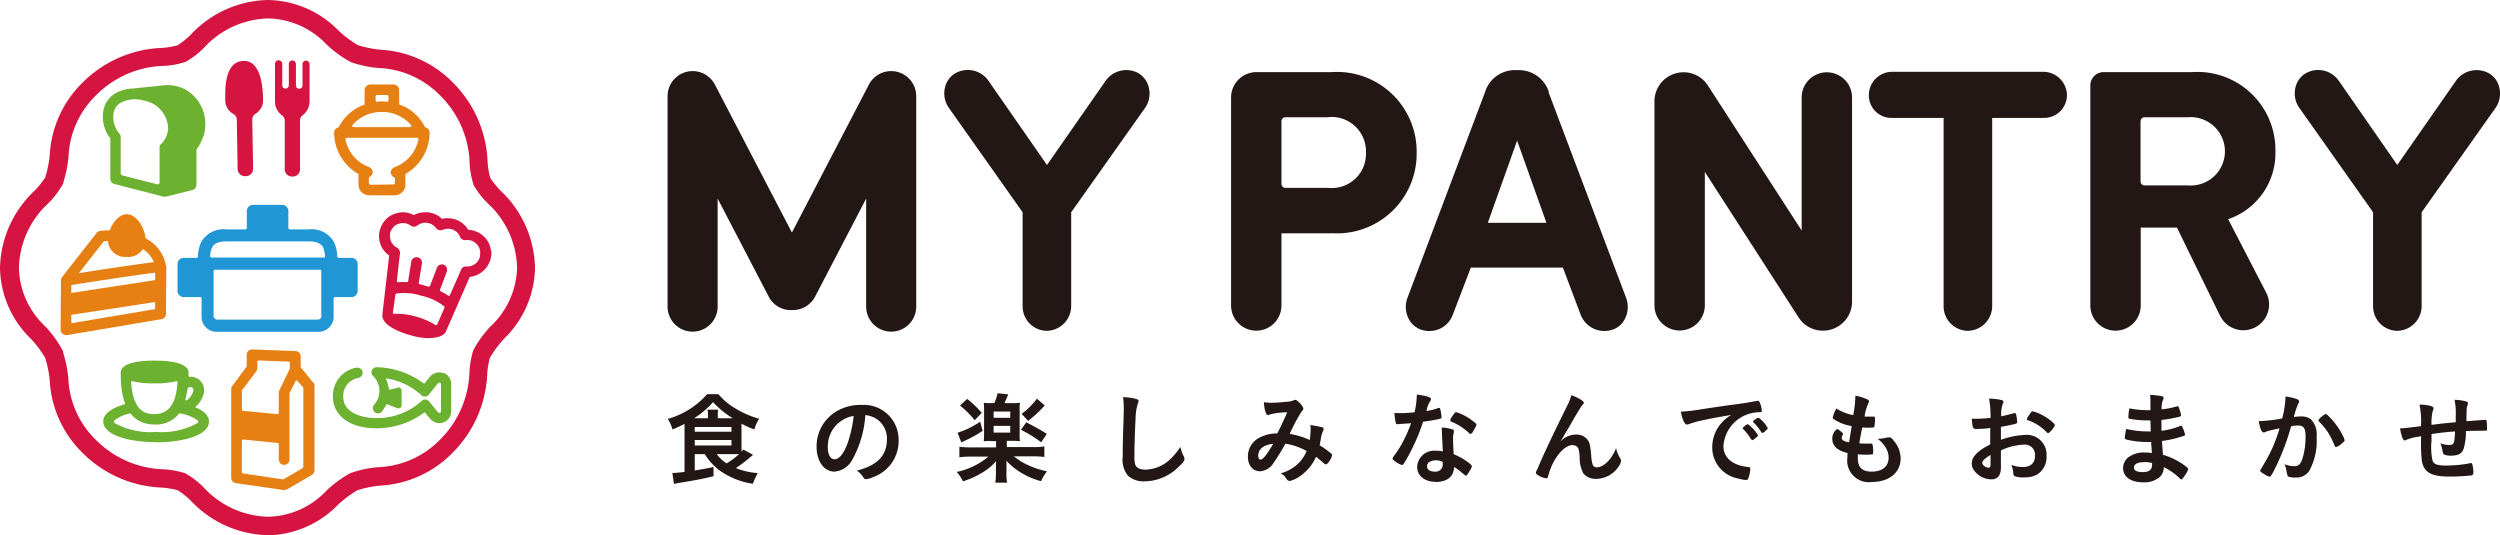
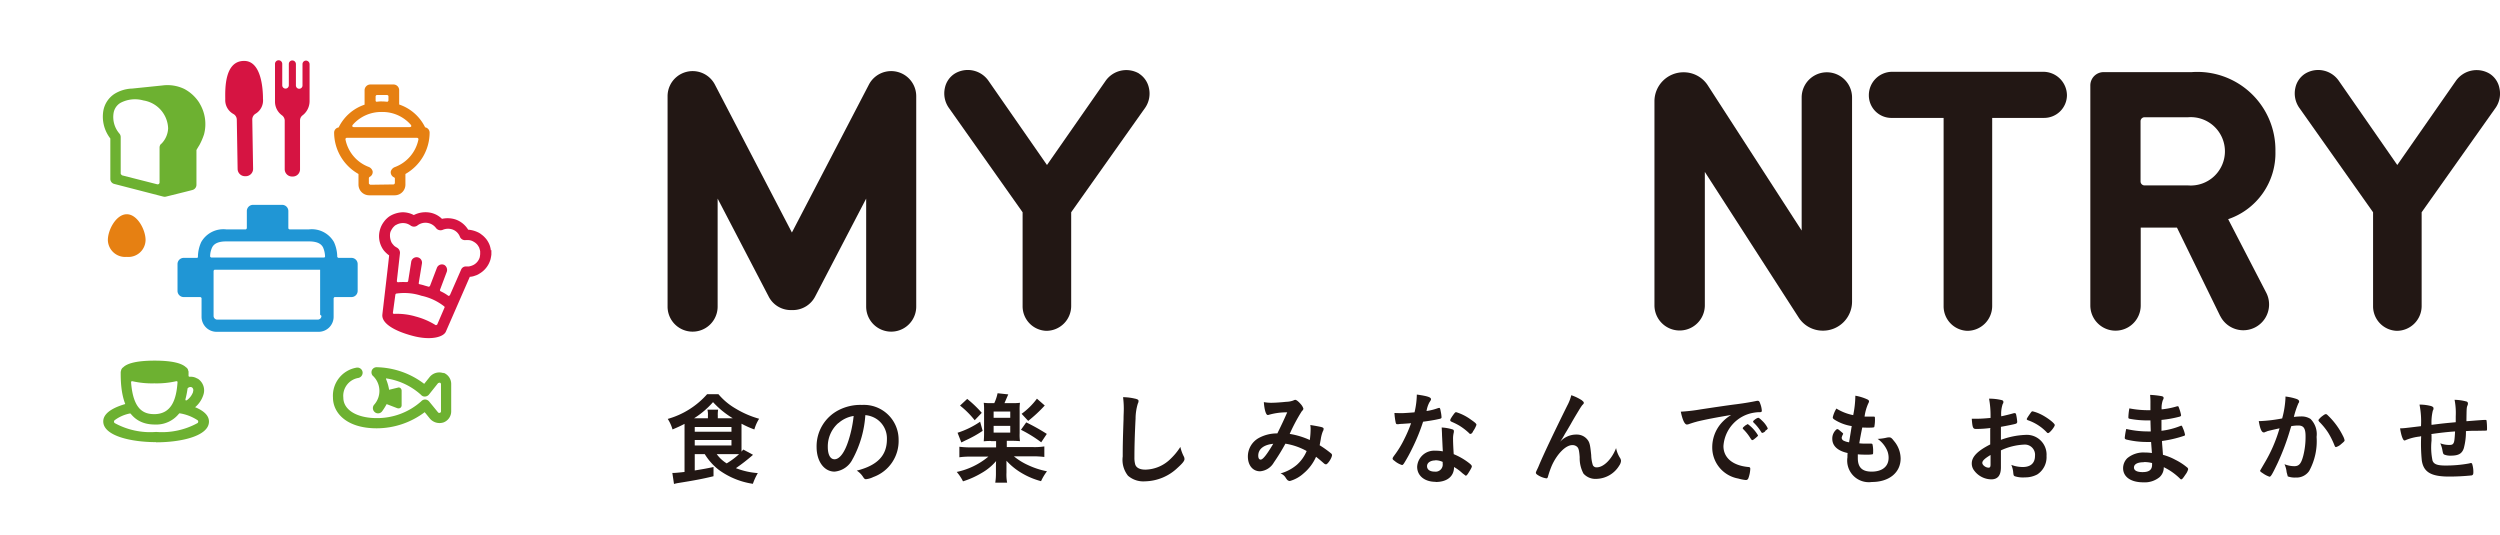
<svg xmlns="http://www.w3.org/2000/svg" width="151.818" height="32.51" viewBox="0 0 151.818 32.51">
  <g id="グループ_1" data-name="グループ 1" transform="translate(0.01)">
    <path id="パス_2" data-name="パス 2" d="M42.18,27.57v1c.54-.09.62-.1,1.14-.21v.56c-.62.15-1.07.24-2.13.41a2.321,2.321,0,0,0-.27.06l-.1-.67h.09c.07,0,.41-.03.65-.06V25.74c-.25.13-.4.2-.73.34a2.326,2.326,0,0,0-.29-.64,5,5,0,0,0,2.39-1.5h.69a3.913,3.913,0,0,0,1.04.87,5.732,5.732,0,0,0,1.43.62,2.419,2.419,0,0,0-.29.65,5.689,5.689,0,0,1-.78-.35v1.7a1.267,1.267,0,0,1,.11-.13l.59.32a11.39,11.39,0,0,1-1.04.81,4.57,4.57,0,0,0,1.33.3,3.642,3.642,0,0,0-.3.65,4.675,4.675,0,0,1-2.06-.84,3.559,3.559,0,0,1-.86-.96h-.63Zm.8-2.17v-.17a1.13,1.13,0,0,0-.03-.35h.65a1.728,1.728,0,0,0-.02.35v.17h.91a5.486,5.486,0,0,1-1.2-.98,5.265,5.265,0,0,1-1.15.98h.85Zm-.8.82h2.23v-.29H42.18Zm0,.83h2.23v-.33H42.18Zm1.33.52a2.092,2.092,0,0,0,.61.57,4.575,4.575,0,0,0,.75-.56H43.51Z" fill="#221714" />
    <path id="パス_3" data-name="パス 3" d="M51.78,27.85a1.353,1.353,0,0,1-1.11.79c-.63,0-1.09-.62-1.09-1.49a2.464,2.464,0,0,1,1.33-2.24,2.88,2.88,0,0,1,1.43-.32,2.107,2.107,0,0,1,2.22,2.11,2.323,2.323,0,0,1-1.54,2.27,1.281,1.281,0,0,1-.44.13c-.07,0-.1-.02-.18-.14a1.252,1.252,0,0,0-.38-.38c1.26-.32,1.83-.92,1.83-1.91a1.417,1.417,0,0,0-.59-1.2,1.466,1.466,0,0,0-.72-.26,6.473,6.473,0,0,1-.75,2.63m-.89-2.15a1.891,1.891,0,0,0-.64,1.45c0,.47.15.75.41.75.31,0,.62-.42.85-1.15a7.439,7.439,0,0,0,.31-1.48,1.8,1.8,0,0,0-.93.44" fill="#221714" />
    <path id="パス_4" data-name="パス 4" d="M60.18,26.78a3.1,3.1,0,0,0-.45.02c.01-.13.02-.27.02-.49V24.94a3.325,3.325,0,0,0-.02-.48,2.834,2.834,0,0,0,.46.02h.18a2.645,2.645,0,0,0,.2-.6l.65.07c-.12.27-.19.44-.23.53h.49a2.829,2.829,0,0,0,.45-.02,2.979,2.979,0,0,0-.02.48V26.3a2.917,2.917,0,0,0,.02.49c-.13-.01-.27-.02-.44-.02h-.36v.38h1.58a3.793,3.793,0,0,0,.7-.04v.64a5.794,5.794,0,0,0-.71-.04H61.56a3.825,3.825,0,0,0,.85.53,4.935,4.935,0,0,0,1.16.38,3.179,3.179,0,0,0-.36.6,4.507,4.507,0,0,1-1.12-.46,4,4,0,0,1-.98-.78v.73a2.6,2.6,0,0,0,.04.6h-.72a3.618,3.618,0,0,0,.04-.6v-.33c0-.12,0-.19.01-.38a3.29,3.29,0,0,1-.89.73,5.257,5.257,0,0,1-1.12.5,2.7,2.7,0,0,0-.38-.57,4.422,4.422,0,0,0,1.92-.93H58.95a4.232,4.232,0,0,0-.7.04v-.64a5.738,5.738,0,0,0,.7.04h1.53v-.38h-.31Zm-.51-.62a7.058,7.058,0,0,1-1.06.59l-.24.12-.23-.59a5.261,5.261,0,0,0,1.37-.67l.15.54Zm-.95-1.94a6.946,6.946,0,0,1,.89.85l-.43.45a5.343,5.343,0,0,0-.89-.89l.43-.4Zm1.61,1.15h1.01v-.38H60.33Zm0,.9h1.01v-.41H60.33Zm1.98-.62a12.251,12.251,0,0,1,1.25.7l-.34.51a7.728,7.728,0,0,0-1.23-.76Zm1.12-1.02a8.425,8.425,0,0,1-1,.93l-.4-.43a4.276,4.276,0,0,0,.93-.92l.48.42Z" fill="#221714" />
    <path id="パス_5" data-name="パス 5" d="M68.93,24.21c.15.04.2.07.2.14a.292.292,0,0,1-.04.15,3.21,3.21,0,0,0-.14.92c-.05.98-.07,1.75-.07,2.35a1.556,1.556,0,0,0,.05.44c.07.2.28.31.62.31a2.237,2.237,0,0,0,1.54-.67,3.746,3.746,0,0,0,.58-.71,2.364,2.364,0,0,0,.22.6.353.353,0,0,1,.03.14c0,.11-.12.26-.42.53a2.946,2.946,0,0,1-1.98.82,1.418,1.418,0,0,1-1.03-.34,1.548,1.548,0,0,1-.32-1.17c0-.48,0-.84.05-2.27,0-.21.01-.34.01-.4a5.415,5.415,0,0,0-.04-.93,3.2,3.2,0,0,1,.73.09" fill="#221714" />
    <path id="パス_6" data-name="パス 6" d="M78.05,26.94a11.836,11.836,0,0,1-.7,1.14,1.058,1.058,0,0,1-.84.54c-.44,0-.74-.36-.74-.9a1.281,1.281,0,0,1,.66-1.12,2.3,2.3,0,0,1,1.07-.28h.06c.31-.63.39-.81.6-1.28a3.885,3.885,0,0,0-1.15.16h-.04c-.1,0-.2-.32-.23-.78a2.625,2.625,0,0,0,.43.04c.21,0,.56-.02.93-.06a1.272,1.272,0,0,0,.43-.08.433.433,0,0,1,.11-.04c.08,0,.2.1.34.26a.75.75,0,0,1,.16.27c0,.05-.02.09-.1.17a10.572,10.572,0,0,0-.73,1.37,4.769,4.769,0,0,1,1.22.37,4.98,4.98,0,0,0,.05-.64,1.322,1.322,0,0,0-.02-.27q.39.06.66.12c.11.03.15.06.15.11a.316.316,0,0,1-.05.16,2.077,2.077,0,0,0-.12.45c-.02.13-.04.21-.07.39a6.422,6.422,0,0,1,.7.5.138.138,0,0,1,.05.09c0,.17-.26.57-.37.57a.25.25,0,0,1-.11-.05c-.17-.15-.37-.32-.49-.41a2.779,2.779,0,0,1-.76,1.01,2.066,2.066,0,0,1-.83.46.24.24,0,0,1-.15-.06.93.93,0,0,1-.1-.13.6.6,0,0,0-.32-.27,2.6,2.6,0,0,0,.99-.52,2.309,2.309,0,0,0,.6-.84,3.916,3.916,0,0,0-1.31-.45m-1.63.73c0,.15.05.24.15.24.13,0,.37-.3.76-.96-.58.06-.91.32-.91.72" fill="#221714" />
    <path id="パス_7" data-name="パス 7" d="M85.16,25.74a1.574,1.574,0,0,0-.25.02h-.07c-.05,0-.07-.02-.09-.08a3.988,3.988,0,0,1-.08-.6c.07,0,.24.01.46.01.07,0,.55-.03.76-.05a4.975,4.975,0,0,0,.14-1.08c.63.09.86.16.86.28,0,.04,0,.05-.1.2a1.688,1.688,0,0,0-.17.52,3.548,3.548,0,0,0,.68-.17.371.371,0,0,1,.09-.02c.04,0,.06.03.09.21a2.2,2.2,0,0,1,.05.35c0,.07-.02.09-.18.12-.21.05-.56.11-.94.16a11.618,11.618,0,0,1-.66,1.62,9.305,9.305,0,0,1-.5.91c-.05.07-.08.1-.12.1a1.292,1.292,0,0,1-.45-.25c-.1-.07-.12-.1-.12-.14s.02-.08.1-.19a5.915,5.915,0,0,0,.61-1,7.869,7.869,0,0,0,.41-.96c-.24.02-.26.02-.54.04m2.03,3.52c-.67,0-1.12-.37-1.12-.91a1.032,1.032,0,0,1,1.1-.98,2.221,2.221,0,0,1,.46.04c-.02-.29-.02-.41-.05-.98,0-.12-.01-.27-.02-.47a2.8,2.8,0,0,1,.67.12.1.1,0,0,1,.07.1.375.375,0,0,1-.01.1,1.509,1.509,0,0,0-.04.39c0,.23.02.61.04.91a3.978,3.978,0,0,1,.92.53c.13.1.18.16.18.21s-.03.12-.2.39c-.07.12-.13.18-.17.18l-.21-.16a2.7,2.7,0,0,0-.5-.37c0,.57-.42.91-1.12.91m-.02-1.31c-.29,0-.5.14-.5.35s.18.33.46.33a.434.434,0,0,0,.49-.49v-.1a1.064,1.064,0,0,0-.45-.1m2.29-1.73c-.07.1-.11.13-.15.13s-.06-.01-.1-.06a3.642,3.642,0,0,0-.59-.45,4.044,4.044,0,0,0-.42-.21c-.09-.04-.12-.06-.12-.11s.03-.1.12-.24c.15-.21.18-.25.24-.25a3.01,3.01,0,0,1,.89.45c.26.18.34.25.34.32a1.515,1.515,0,0,1-.22.41" fill="#221714" />
    <path id="パス_8" data-name="パス 8" d="M96.07,24.33c.07.05.1.09.1.13s0,.05-.1.15c-.03.04-.12.17-.22.34q-.31.51-.47.8c-.17.29-.28.48-.34.57l-.1.18c-.08.14-.13.21-.21.33a1.311,1.311,0,0,1,1.01-.44.815.815,0,0,1,.66.32c.13.17.16.33.22.93a2.145,2.145,0,0,0,.1.61.241.241,0,0,0,.24.13c.42,0,.92-.51,1.17-1.17a1.758,1.758,0,0,0,.24.6.349.349,0,0,1,.06.18.562.562,0,0,1-.1.27,1.664,1.664,0,0,1-1.39.82.971.971,0,0,1-.79-.32,1.983,1.983,0,0,1-.23-1c-.03-.39-.06-.53-.15-.62a.408.408,0,0,0-.3-.11c-.4,0-.93.54-1.25,1.26a5.831,5.831,0,0,0-.22.63c-.02.09-.05.13-.1.13a1.33,1.33,0,0,1-.58-.24c-.04-.04-.06-.06-.06-.1s.01-.06.09-.23a2.718,2.718,0,0,0,.11-.25q.45-1.06,1.7-3.59a2.728,2.728,0,0,0,.25-.64,2.9,2.9,0,0,1,.66.32" fill="#221714" />
    <path id="パス_9" data-name="パス 9" d="M103.02,25.61c-.16.04-.21.06-.43.13a.451.451,0,0,1-.16.04c-.13,0-.26-.25-.37-.78a10.37,10.37,0,0,0,1.21-.14c.73-.11,1.66-.25,2.15-.31.55-.07.99-.15,1.22-.2a.308.308,0,0,1,.09-.01c.08,0,.11.04.16.19a1.4,1.4,0,0,1,.09.4c0,.07-.02.1-.11.1a2.1,2.1,0,0,0-.36.03,2.2,2.2,0,0,0-1.86,2.03c0,.71.56,1.18,1.51,1.27.09,0,.12.04.12.11a1.873,1.873,0,0,1-.12.58.154.154,0,0,1-.16.1,2.468,2.468,0,0,1-.45-.09,1.914,1.914,0,0,1-1.58-1.9,2.225,2.225,0,0,1,.48-1.38,2.528,2.528,0,0,1,.67-.58c-.8.13-1.64.29-2.11.41m3.14.16a2.276,2.276,0,0,1,.6.67c0,.03-.04.07-.15.16s-.12.1-.17.12l-.04.01s-.03,0-.14-.18a2.875,2.875,0,0,0-.4-.49.133.133,0,0,1-.03-.05.421.421,0,0,1,.02-.05c.02-.02.12-.11.15-.13a.72.72,0,0,0,.1-.06c0-.01.02-.01.02-.01h.03Zm1.04.42a.4.4,0,0,1-.18.1c-.02,0-.04-.01-.07-.06a2.824,2.824,0,0,0-.47-.58.169.169,0,0,1-.02-.05c0-.03.04-.07.12-.13a.568.568,0,0,1,.19-.1q.06,0,.24.18a1.507,1.507,0,0,1,.34.46c0,.04-.04.08-.16.16" fill="#221714" />
    <path id="パス_10" data-name="パス 10" d="M112.41,25.87a2.735,2.735,0,0,1-.99-.37c-.11-.07-.13-.1-.13-.16a1.719,1.719,0,0,1,.22-.53,3.063,3.063,0,0,0,1.02.4,6.173,6.173,0,0,0,.13-1.18,2.958,2.958,0,0,1,.74.23c.07.04.09.07.09.12a.288.288,0,0,1-.04.11,2.814,2.814,0,0,0-.23.81h.56c.06,0,.07.02.07.1a2.275,2.275,0,0,1-.04.53c-.02.03-.1.04-.35.04-.12,0-.21,0-.38-.01q-.13.63-.18.96a2.826,2.826,0,0,0,.35.02h.34c.06,0,.09,0,.11.04a1.741,1.741,0,0,1,.04.45c0,.11,0,.14-.04.16a2.216,2.216,0,0,1-.4.02c-.11,0-.27,0-.49-.02v.23c0,.56.26.82.84.82.64,0,1.03-.31,1.03-.84a1.125,1.125,0,0,0-.14-.55,1.683,1.683,0,0,0-.53-.6h.05a2.845,2.845,0,0,0,.49-.07.707.707,0,0,1,.17-.02c.09,0,.15.04.27.2a1.674,1.674,0,0,1,.42,1.08c0,.86-.7,1.43-1.75,1.43a1.312,1.312,0,0,1-1.48-1.5,2.439,2.439,0,0,1,.01-.26c-.6-.13-.93-.43-.93-.86a.721.721,0,0,1,.24-.56.091.091,0,0,1,.07-.03c.04,0,.08.03.22.15.11.09.13.11.13.14l-.04.08a.64.64,0,0,0-.05.15.21.21,0,0,0,.14.19,1.071,1.071,0,0,0,.31.09l.16-.99Z" fill="#221714" />
    <path id="パス_11" data-name="パス 11" d="M120.87,25.99a6.943,6.943,0,0,1-.88.06c-.19,0-.22-.08-.26-.62h.24c.3,0,.57-.02.9-.05v-.13a5.52,5.52,0,0,0-.09-1.04,3.231,3.231,0,0,1,.78.09c.06.02.09.05.09.11a.169.169,0,0,1-.04.12,1.884,1.884,0,0,0-.09.75c.2-.04.53-.12.77-.19h.04a.08.08,0,0,1,.09.07,2.866,2.866,0,0,1,.07.46.117.117,0,0,1-.08.11c-.07.03-.52.12-.91.19v.79a4.827,4.827,0,0,1,1.48-.3,1.2,1.2,0,0,1,1.29,1.28,1.25,1.25,0,0,1-.56,1.12,1.539,1.539,0,0,1-.75.18,1.612,1.612,0,0,1-.62-.07c-.07-.04-.07-.06-.09-.2a1.466,1.466,0,0,0-.12-.49,1.965,1.965,0,0,0,.7.13c.48,0,.74-.24.74-.68a.618.618,0,0,0-.67-.68,3.712,3.712,0,0,0-1.4.35v1.03c0,.49-.19.73-.59.73a1.317,1.317,0,0,1-1.03-.53.69.69,0,0,1-.15-.44c0-.4.35-.76,1.12-1.15v-.96Zm0,1.64c-.35.21-.5.35-.5.48s.2.29.38.29c.09,0,.12-.05.12-.2v-.58Zm3.41-1.38a2.855,2.855,0,0,0-1.14-.73c-.05-.02-.07-.04-.07-.07s.06-.13.23-.37c.07-.09.07-.1.13-.1a2.269,2.269,0,0,1,.45.16c.39.18.89.56.89.67s-.31.49-.4.49a.106.106,0,0,1-.09-.05" fill="#221714" />
    <path id="パス_12" data-name="パス 12" d="M130.6,26.21q-.01-.3-.02-.68h-.13a5.721,5.721,0,0,1-1.14-.1c-.06-.02-.07-.03-.07-.09a3.483,3.483,0,0,1,.06-.54,5.932,5.932,0,0,0,1.13.11h.15v-.4a4.783,4.783,0,0,0-.02-.53,5.306,5.306,0,0,1,.66.07c.12.02.16.05.16.12,0,.03,0,.04-.05.14a1.409,1.409,0,0,0-.07.55,4.833,4.833,0,0,0,.95-.19h.03c.04,0,.04,0,.11.2a2.191,2.191,0,0,1,.09.34c0,.04-.02.07-.08.09a6.823,6.823,0,0,1-1.11.2v.66a4.445,4.445,0,0,0,1.14-.29c.03-.01.04-.02.06-.02.04,0,.05.02.11.17a1.7,1.7,0,0,1,.12.38c0,.03-.02.06-.07.07a7.161,7.161,0,0,1-1.33.31c.01.23.03.36.06.84a3.45,3.45,0,0,1,.75.3,3.591,3.591,0,0,1,.71.46.142.142,0,0,1,.07.12.948.948,0,0,1-.17.33c-.13.2-.2.28-.24.28a.073.073,0,0,1-.06-.02,3.7,3.7,0,0,0-1.01-.72.792.792,0,0,1-.26.61,1.431,1.431,0,0,1-.99.31c-.75,0-1.22-.33-1.22-.86a.854.854,0,0,1,.26-.61,1.532,1.532,0,0,1,1.06-.34,3.108,3.108,0,0,1,.43.03c-.03-.4-.04-.54-.05-.67h-.29a5.277,5.277,0,0,1-1.22-.15c-.06-.02-.09-.05-.09-.1a4.12,4.12,0,0,1,.09-.54,5.963,5.963,0,0,0,1.31.15h.18Zm-.42,1.86c-.39,0-.6.12-.6.32,0,.18.18.28.52.28.4,0,.58-.14.58-.45v-.1a1.775,1.775,0,0,0-.49-.06" fill="#221714" />
    <path id="パス_13" data-name="パス 13" d="M137.65,26.2a.819.819,0,0,0-.11.04.12.12,0,0,1-.08.02c-.13,0-.23-.24-.3-.69h.12a8.958,8.958,0,0,0,1.3-.16,5.734,5.734,0,0,0,.2-1.23v-.1a3.3,3.3,0,0,1,.68.15q.15.06.15.15a.129.129,0,0,1-.04.1,5.15,5.15,0,0,0-.28.84,3.441,3.441,0,0,1,.42-.03,1.01,1.01,0,0,1,.59.15,1.3,1.3,0,0,1,.37,1.09,3.757,3.757,0,0,1-.45,2.07.928.928,0,0,1-.81.4,1.255,1.255,0,0,1-.49-.07l-.07-.26a1.5,1.5,0,0,0-.13-.48,1.634,1.634,0,0,0,.59.12c.29,0,.42-.14.55-.63a4.626,4.626,0,0,0,.14-1.19c0-.48-.12-.65-.44-.65a2.292,2.292,0,0,0-.43.04c-.02.07-.02.07-.05.16a14.461,14.461,0,0,1-.79,2.11c-.32.67-.4.8-.48.8a1.535,1.535,0,0,1-.39-.2c-.14-.09-.18-.12-.18-.17l.25-.43a8.842,8.842,0,0,0,.93-2.14c-.45.1-.7.16-.76.18m3.11-.67a1.085,1.085,0,0,1,.23-.24c.12-.09.18-.13.23-.13s.07.02.15.1a4.431,4.431,0,0,1,.89,1.22,1.009,1.009,0,0,1,.1.26c0,.06-.02.08-.21.24a.8.8,0,0,1-.31.18c-.04,0-.06-.02-.1-.12a4.89,4.89,0,0,0-.38-.76,4.042,4.042,0,0,0-.55-.67.26.26,0,0,1-.03-.07" fill="#221714" />
    <path id="パス_14" data-name="パス 14" d="M147.65,26.39v.37a3.9,3.9,0,0,0,.06,1.21c.08.22.29.3.78.3a7.691,7.691,0,0,0,1.46-.13.231.231,0,0,1,.09-.02.076.076,0,0,1,.08.06,1.594,1.594,0,0,1,.07.49c0,.13-.02.17-.1.2a13.211,13.211,0,0,1-1.38.07c-1.09,0-1.54-.27-1.65-.97a10.113,10.113,0,0,1-.04-1.48c-.04,0-.04.01-.09.02a3.073,3.073,0,0,0-.81.2.374.374,0,0,1-.11.04c-.09,0-.2-.28-.27-.74h.06c.13,0,.23-.01,1.21-.13a5.221,5.221,0,0,0-.09-1.31,2.726,2.726,0,0,1,.71.09c.1.04.14.07.14.14a.205.205,0,0,1-.04.13,3.073,3.073,0,0,0-.08.87c.79-.1.83-.1,1.47-.16v-.36a4.165,4.165,0,0,0-.07-1,2.853,2.853,0,0,1,.71.1.117.117,0,0,1,.1.12.258.258,0,0,1-.03.13c-.05.13-.05.16-.06.88v.07c.89-.07,1.04-.08,1.15-.08.04,0,.06.01.07.03a3.744,3.744,0,0,1,.03.5c0,.09,0,.1-.04.12l-.54.01c-.24,0-.42,0-.7.02a3.849,3.849,0,0,1-.13,1.04c-.11.33-.32.45-.79.45a.973.973,0,0,1-.41-.07c-.05-.04-.06-.06-.1-.26a1.6,1.6,0,0,0-.13-.42,1.518,1.518,0,0,0,.54.1c.15,0,.21-.02.26-.1s.07-.18.1-.72c-.58.04-1.03.1-1.45.16" fill="#221714" />
-     <path id="パス_15" data-name="パス 15" d="M80.83,14.17H77.81v4.38a1.53,1.53,0,1,1-3.06,0V5.92a1.541,1.541,0,0,1,1.54-1.54h4.55a4.839,4.839,0,0,1,5.18,4.89,4.839,4.839,0,0,1-5.18,4.89m-.17-7.04H78.05a.243.243,0,0,0-.24.24v3.81a.243.243,0,0,0,.24.24h2.62a2.073,2.073,0,0,0,2.27-2.14,2.088,2.088,0,0,0-2.27-2.16" fill="#221714" />
    <path id="パス_16" data-name="パス 16" d="M109.21,19.27l-5.69-8.83v8.1a1.53,1.53,0,1,1-3.06,0V6.15a1.763,1.763,0,0,1,1.76-1.76h.01a1.74,1.74,0,0,1,1.48.81L109.4,14V5.92a1.53,1.53,0,1,1,3.06,0v12.4a1.763,1.763,0,0,1-1.76,1.76h-.01a1.74,1.74,0,0,1-1.48-.81" fill="#221714" />
    <path id="パス_17" data-name="パス 17" d="M134.82,19.2l-2.63-5.38h-2.2v4.73a1.53,1.53,0,1,1-3.06,0V5.19a.807.807,0,0,1,.81-.81h5.34a4.74,4.74,0,0,1,5.09,4.81,4.231,4.231,0,0,1-2.87,4.12l2.32,4.48a1.565,1.565,0,1,1-2.8,1.4M132.87,7.12h-2.65a.243.243,0,0,0-.24.24v3.66a.243.243,0,0,0,.24.24h2.65a2.076,2.076,0,1,0,0-4.14" fill="#221714" />
    <path id="パス_18" data-name="パス 18" d="M69.17,4.47h0a1.537,1.537,0,0,0-2.04.44l-3.56,5.11L60.02,4.91a1.53,1.53,0,0,0-2.05-.44,1.352,1.352,0,0,0-.6.87,1.528,1.528,0,0,0,.22,1.18l4.5,6.37v5.7a1.491,1.491,0,0,0,1.43,1.5,1.509,1.509,0,0,0,1.52-1.5v-5.7l4.51-6.37a1.524,1.524,0,0,0,.21-1.18,1.367,1.367,0,0,0-.6-.87" fill="#221714" />
-     <path id="パス_19" data-name="パス 19" d="M94.05,5.59h0a1.905,1.905,0,0,0-1.86-1.33h-.13A1.889,1.889,0,0,0,90.17,5.6L85.46,18.09a1.567,1.567,0,0,0,.05,1.22,1.349,1.349,0,0,0,.75.7,1.581,1.581,0,0,0,.52.09,1.5,1.5,0,0,0,1.42-.95l1.11-2.9H94.9l1.09,2.89a1.543,1.543,0,0,0,1.95.87,1.287,1.287,0,0,0,.75-.7,1.567,1.567,0,0,0,.05-1.22L94.03,5.6Zm-.15,7.94H90.34l1.78-4.99Z" fill="#221714" />
    <path id="パス_20" data-name="パス 20" d="M124.1,4.36h-9.21a1.419,1.419,0,0,0-1.41,1.43,1.369,1.369,0,0,0,1.41,1.37h3.13V18.59a1.491,1.491,0,0,0,1.43,1.5,1.509,1.509,0,0,0,1.52-1.5V7.16h3.13a1.387,1.387,0,0,0,1.41-1.37,1.439,1.439,0,0,0-1.41-1.43" fill="#221714" />
    <path id="パス_21" data-name="パス 21" d="M151.77,5.34a1.332,1.332,0,0,0-.6-.87,1.54,1.54,0,0,0-2.04.44l-3.56,5.11-3.55-5.11a1.52,1.52,0,0,0-2.04-.44,1.352,1.352,0,0,0-.6.87,1.528,1.528,0,0,0,.22,1.18l4.5,6.37v5.7a1.491,1.491,0,0,0,1.43,1.5,1.509,1.509,0,0,0,1.52-1.5v-5.7l4.51-6.37a1.524,1.524,0,0,0,.21-1.18" fill="#221714" />
    <path id="パス_22" data-name="パス 22" d="M47.99,18.83a1.509,1.509,0,0,1-1.32-.82l-3.1-5.95v6.56a1.52,1.52,0,1,1-3.04,0V5.84a1.523,1.523,0,0,1,2.87-.71l4.68,8.99h0l4.68-8.99a1.523,1.523,0,0,1,2.87.71V18.62a1.52,1.52,0,0,1-3.04,0V12.06l-3.1,5.95a1.528,1.528,0,0,1-1.32.82h-.18Z" fill="#221714" />
    <path id="パス_23" data-name="パス 23" d="M25.8,7.72h0a2.713,2.713,0,0,0-1.56-1.37.035.035,0,0,1-.01-.02V5.47a.346.346,0,0,0-.35-.34h-1.4a.354.354,0,0,0-.35.35v.86s0,.02-.01.02a2.713,2.713,0,0,0-1.56,1.37l-.01.01a.321.321,0,0,0-.27.31,2.9,2.9,0,0,0,1.47,2.51.035.035,0,0,1,.01.02v.63a.649.649,0,0,0,.65.65h1.55a.649.649,0,0,0,.65-.65v-.63a.031.031,0,0,1,.01-.02,2.9,2.9,0,0,0,1.46-2.51.331.331,0,0,0-.28-.32M22.85,5.77h.66s.07.03.07.07v.27s-.03.07-.07.07c-.11-.01-.21-.02-.32-.02a1.72,1.72,0,0,0-.32.02.068.068,0,0,1-.07-.07V5.84s.03-.07.07-.07m.31,1.03a2.278,2.278,0,0,1,1.75.77c.07.08.04.15-.07.15H21.49c-.11,0-.14-.07-.07-.15a2.294,2.294,0,0,1,1.75-.77m.79,3.35a.4.4,0,0,0-.24.27.335.335,0,0,0,.2.35.087.087,0,0,1,.05.07v.25c0,.07-.04.11-.09.11l-1.4.02s-.09-.04-.09-.09v-.32s.02-.06.05-.07a.328.328,0,0,0,.18-.34.4.4,0,0,0-.23-.26,2.246,2.246,0,0,1-1.42-1.67.083.083,0,0,1,.09-.1h4.25a.086.086,0,0,1,.09.1,2.269,2.269,0,0,1-1.44,1.68" fill="#e68012" />
-     <path id="パス_24" data-name="パス 24" d="M19.02,23.25l-.77-.95v-.66a.32.32,0,0,0-.31-.32l-2.63-.1a.378.378,0,0,0-.24.09.345.345,0,0,0-.1.23v.72l-.91,1.23h0a.142.142,0,0,1-.02.06c0,.02-.01.04-.01.07h0v5.4a.324.324,0,0,0,.29.32l2.9.42h.04a.326.326,0,0,0,.14-.04h.02l1.51-.88a.331.331,0,0,0,.16-.28V23.42a.308.308,0,0,0-.06-.19m-3.44-.75h0a.254.254,0,0,1,.02-.07c0-.02.01-.04.01-.06h0v-.39s.03-.07.07-.07l1.84.07s.06.03.06.07v.36l-.64,1.32a.63.63,0,0,0-.03.13h0v1.24s-.03.07-.07.07l-2.11-.2s-.06-.03-.06-.07V23.71l.91-1.21Zm2.81,5.93-1.2.7h-.04l-2.42-.36s-.06-.03-.06-.07V26.76s.03-.07.07-.07l2.11.21s.06.03.06.07v.92a.336.336,0,0,0,.29.34.326.326,0,0,0,.36-.32V23.88l.37-.74c.03-.05.08-.06.11,0l.35.39a.227.227,0,0,1,.01.04v4.79a.329.329,0,0,1-.03.06" fill="#e68012" />
    <path id="パス_25" data-name="パス 25" d="M26.92,22.66a.755.755,0,0,0-.85.25l-.32.4a4.92,4.92,0,0,0-2.89-1.01.316.316,0,0,0-.28.17.329.329,0,0,0,.03.33,1.259,1.259,0,0,1,.09,1.79.318.318,0,0,0,.02.41.306.306,0,0,0,.48-.03,3.69,3.69,0,0,0,.27-.43l.65.25a.355.355,0,0,0,.07.01.2.2,0,0,0,.11-.03.194.194,0,0,0,.08-.16v-.89a.213.213,0,0,0-.07-.15.161.161,0,0,0-.16-.03l-.53.13a3.1,3.1,0,0,0-.19-.66c0-.02,0-.03.02-.03a4.029,4.029,0,0,1,2.11,1,.28.28,0,0,0,.24.1.33.33,0,0,0,.24-.12l.55-.69s.08-.04.11-.03a.089.089,0,0,1,.07.09v1.65a.089.089,0,0,1-.07.09.1.1,0,0,1-.11-.03l-.54-.66a.33.33,0,0,0-.24-.12h0a.319.319,0,0,0-.24.11,4.009,4.009,0,0,1-2.7,1.02c-1.21,0-2.03-.5-2.03-1.24a1.1,1.1,0,0,1,.92-1.2.326.326,0,0,0,.25-.35.32.32,0,0,0-.39-.27,1.726,1.726,0,0,0-1.41,1.81c0,.93.82,1.87,2.66,1.87a4.841,4.841,0,0,0,2.91-.98l.3.37a.77.77,0,0,0,.85.25.718.718,0,0,0,.46-.68V23.32a.727.727,0,0,0-.46-.68" fill="#6db131" />
    <path id="パス_26" data-name="パス 26" d="M9.47,26.85c-1.54,0-3.21-.39-3.21-1.26,0-.66,1.04-.98,1.51-1.1a.337.337,0,0,1,.38.18.322.322,0,0,1-.22.43,2.274,2.274,0,0,0-.98.42.115.115,0,0,0,0,.17,4.491,4.491,0,0,0,2.52.54,4.491,4.491,0,0,0,2.52-.54.115.115,0,0,0,0-.17,2.764,2.764,0,0,0-1.15-.43.333.333,0,0,1-.26-.34.309.309,0,0,1,.37-.28c.65.13,1.73.45,1.73,1.13,0,.87-1.66,1.26-3.21,1.26" fill="#6db131" />
    <path id="パス_27" data-name="パス 27" d="M11.97,22.99a.751.751,0,0,0-.46-.11c-.04,0-.08-.03-.07-.07v-.2a.164.164,0,0,0-.02-.1.288.288,0,0,0-.14-.21c-.22-.21-.74-.4-1.9-.4s-1.69.19-1.9.4a.308.308,0,0,0-.14.21.355.355,0,0,0-.02.1c0,.78,0,3.17,2.07,3.17a1.766,1.766,0,0,0,1.5-.7h.21a1.621,1.621,0,0,0,1.24-1.1.845.845,0,0,0-.35-.99M9.37,25.15c-.64,0-1.29-.25-1.42-1.93,0-.05.03-.08.08-.07a5.347,5.347,0,0,0,1.33.13,5.347,5.347,0,0,0,1.33-.13c.05-.01.09.02.08.07-.07,1.03-.36,1.93-1.42,1.93m2.37-1.36a1.061,1.061,0,0,1-.35.49c-.09.07-.14.04-.11-.07a4.828,4.828,0,0,0,.12-.62.22.22,0,0,1,.26-.07.207.207,0,0,1,.07.26" fill="#6db131" />
    <path id="パス_28" data-name="パス 28" d="M15.96,5.99c0-.56-.09-2.31-1.16-2.29-1.17.01-1.14,1.68-1.13,2.32a.957.957,0,0,0,.49.9.4.4,0,0,1,.21.35l.05,2.99a.446.446,0,0,0,.45.44h.05a.446.446,0,0,0,.44-.45l-.05-2.99a.408.408,0,0,1,.21-.36.942.942,0,0,0,.44-.9" fill="#d61442" />
    <path id="パス_29" data-name="パス 29" d="M16.69,3.88a.22.22,0,1,1,.44,0v1.3a.2.2,0,0,0,.2.2h0a.2.2,0,0,0,.2-.2V3.89a.214.214,0,0,1,.21-.22.222.222,0,0,1,.22.22v1.3a.2.2,0,0,0,.2.2h0a.2.2,0,0,0,.2-.2V3.9a.214.214,0,0,1,.21-.22.222.222,0,0,1,.22.22V6.15a1.085,1.085,0,0,1-.42.85.384.384,0,0,0-.16.31v2.97a.437.437,0,0,1-.44.44h-.05a.444.444,0,0,1-.44-.44V7.31A.409.409,0,0,0,17.11,7a1.023,1.023,0,0,1-.42-.84V5.62h0V3.91Z" fill="#d61442" />
-     <path id="パス_30" data-name="パス 30" d="M21.34,15.66h-.8s-.06-.03-.07-.06a2.183,2.183,0,0,0-.2-.9,1.548,1.548,0,0,0-1.52-.77H17.57s-.07-.03-.07-.07V12.81a.376.376,0,0,0-.37-.37H15.35a.376.376,0,0,0-.37.37v1.05s-.03.07-.07.07H13.73a1.548,1.548,0,0,0-1.52.77,2.183,2.183,0,0,0-.2.9c0,.04-.03.06-.07.06h-.8a.376.376,0,0,0-.37.37v1.64a.376.376,0,0,0,.37.37h1.02s.07.03.07.07v1.13a.913.913,0,0,0,.91.91h6.2a.913.913,0,0,0,.91-.91V18.11s.03-.07.07-.07h1.02a.376.376,0,0,0,.37-.37V16.03a.376.376,0,0,0-.37-.37m-1.83,3.52a.226.226,0,0,1-.23.23H13.19a.226.226,0,0,1-.23-.23V16.45s.03-.07.07-.07h6.4a.068.068,0,0,1,.07.07v2.73Zm-3.27-3.54H12.82s-.07-.03-.07-.07a1.3,1.3,0,0,1,.12-.54c.08-.16.26-.37.86-.37h5.02c.6,0,.78.21.86.37a1.479,1.479,0,0,1,.12.54.068.068,0,0,1-.07.07H16.24Z" fill="#2096d5" />
+     <path id="パス_30" data-name="パス 30" d="M21.34,15.66h-.8s-.06-.03-.07-.06a2.183,2.183,0,0,0-.2-.9,1.548,1.548,0,0,0-1.52-.77H17.57s-.07-.03-.07-.07V12.81a.376.376,0,0,0-.37-.37H15.35a.376.376,0,0,0-.37.37v1.05s-.03.07-.07.07H13.73a1.548,1.548,0,0,0-1.52.77,2.183,2.183,0,0,0-.2.9c0,.04-.03.06-.07.06h-.8a.376.376,0,0,0-.37.37v1.64a.376.376,0,0,0,.37.37h1.02s.07.03.07.07v1.13a.913.913,0,0,0,.91.91h6.2a.913.913,0,0,0,.91-.91V18.11s.03-.07.07-.07h1.02a.376.376,0,0,0,.37-.37V16.03a.376.376,0,0,0-.37-.37m-1.83,3.52a.226.226,0,0,1-.23.23H13.19a.226.226,0,0,1-.23-.23V16.45s.03-.07.07-.07h6.4v2.73Zm-3.27-3.54H12.82s-.07-.03-.07-.07a1.3,1.3,0,0,1,.12-.54c.08-.16.26-.37.86-.37h5.02c.6,0,.78.21.86.37a1.479,1.479,0,0,1,.12.54.068.068,0,0,1-.07.07H16.24Z" fill="#2096d5" />
    <path id="パス_31" data-name="パス 31" d="M12.11,6.27a2.428,2.428,0,0,0-.93-.87,2.365,2.365,0,0,0-1.33-.21L8,5.38H7.97a2.184,2.184,0,0,0-1.01.31A1.548,1.548,0,0,0,6.27,6.7a2.16,2.16,0,0,0,.42,1.71v2.45a.313.313,0,0,0,.24.31l2.98.77s.06.01.08.01h0a.281.281,0,0,0,.08-.01q1.62-.4,1.63-.41a.325.325,0,0,0,.22-.31V9.11c.05-.09.13-.22.18-.3a3.855,3.855,0,0,0,.28-.65,2.436,2.436,0,0,0-.28-1.9M9.78,8.73a.31.31,0,0,0-.1.24v2.11a.114.114,0,0,1-.15.11l-2.12-.54s-.09-.06-.09-.11V8.32a.323.323,0,0,0-.08-.21,1.539,1.539,0,0,1-.35-1.26.885.885,0,0,1,.41-.6A1.887,1.887,0,0,1,8.7,6.1a1.778,1.778,0,0,1,1.5,1.69,1.412,1.412,0,0,1-.42.95" fill="#6db131" />
    <path id="パス_32" data-name="パス 32" d="M29.8,15.21a1.567,1.567,0,0,0-.06-.28,1.227,1.227,0,0,0-.12-.26,1.132,1.132,0,0,0-.17-.23,1.286,1.286,0,0,0-.21-.19A.974.974,0,0,0,29,14.1a1.659,1.659,0,0,0-.55-.15h-.03a1.458,1.458,0,0,0-.76-.62,1.564,1.564,0,0,0-.83-.04,1.389,1.389,0,0,0-.74-.38,1.554,1.554,0,0,0-.97.15,1.458,1.458,0,0,0-.68-.17,1.654,1.654,0,0,0-.72.2,1.122,1.122,0,0,0-.22.16,1.287,1.287,0,0,0-.19.21,1.576,1.576,0,0,0-.15.24,1.476,1.476,0,0,0-.1.27,1.424,1.424,0,0,0,.14,1.09,1.056,1.056,0,0,0,.17.23,1.8,1.8,0,0,0,.21.19c.01,0,.03.02.04.03s-.41,3.57-.41,3.59c-.06.55.77,1.01,1.82,1.29,1.14.31,1.91.07,2.04-.26l1.45-3.32h0a.974.974,0,0,0,.32-.07.893.893,0,0,0,.26-.12,1.466,1.466,0,0,0,.68-.88,2.741,2.741,0,0,0,.05-.28v-.28m-4.25,2.78a3.366,3.366,0,0,1,1.39.65.061.061,0,0,1,.01.08l-.44,1.02s-.06.05-.1.03a4.422,4.422,0,0,0-1.21-.52,4.021,4.021,0,0,0-1.31-.16c-.04,0-.08-.03-.07-.07l.15-1.1s.02-.05.05-.06a3.315,3.315,0,0,1,1.53.13m3.55-2.36a.777.777,0,0,1-.37.48.975.975,0,0,1-.14.06,1.131,1.131,0,0,1-.15.04h-.2a.311.311,0,0,0-.28.2l-.68,1.55s-.07.06-.1.03a2.533,2.533,0,0,0-.46-.27.081.081,0,0,1-.04-.09l.41-1.09a.356.356,0,0,0-.13-.41.327.327,0,0,0-.47.17l-.42,1.1s-.05.05-.09.04c-.09-.03-.18-.05-.27-.08s-.18-.05-.27-.07c-.04,0-.06-.04-.05-.08l.19-1.16a.33.33,0,1,0-.65-.11l-.18,1.14a.085.085,0,0,1-.1.08c-.12,0-.21-.01-.32,0a1.21,1.21,0,0,0-.19.01.074.074,0,0,1-.08-.08l.19-1.69a.365.365,0,0,0-.18-.33h0s-.09-.05-.13-.08a.57.57,0,0,1-.11-.11.71.71,0,0,1-.1-.14,1.008,1.008,0,0,1-.08-.54.555.555,0,0,1,.07-.19c.02-.04.05-.08.08-.13a1.1,1.1,0,0,1,.1-.11.381.381,0,0,1,.13-.09.835.835,0,0,1,.6-.08.845.845,0,0,1,.27.13.346.346,0,0,0,.4,0,.8.8,0,0,1,1.14.15.346.346,0,0,0,.4.11.828.828,0,0,1,.58-.03.75.75,0,0,1,.47.45.329.329,0,0,0,.35.2h.15a.641.641,0,0,1,.3.08,1.48,1.48,0,0,1,.13.08,1.1,1.1,0,0,1,.11.1.77.77,0,0,1,.09.13.351.351,0,0,1,.06.14.749.749,0,0,1,.04.16v.15a.772.772,0,0,1-.02.15" fill="#d61442" />
-     <path id="パス_33" data-name="パス 33" d="M16.25,32.5a6.613,6.613,0,0,1-4.67-2.09,4.51,4.51,0,0,0-.8-.64,5.581,5.581,0,0,0-.96-.16A7.193,7.193,0,0,1,5,27.5a6.639,6.639,0,0,1-1.99-4.39,6.463,6.463,0,0,0-.28-1.38,6.073,6.073,0,0,0-.88-1.17,6.119,6.119,0,0,1-1.86-4.3,6.613,6.613,0,0,1,2.09-4.67,5.709,5.709,0,0,0,.65-.8,6.594,6.594,0,0,0,.28-1.38A6.658,6.658,0,0,1,5,5.02,7.173,7.173,0,0,1,9.81,2.91a4.749,4.749,0,0,0,.96-.16,5.026,5.026,0,0,0,.8-.64A6.587,6.587,0,0,1,16.25,0a6.119,6.119,0,0,1,4.3,1.86,6.753,6.753,0,0,0,1.17.88,6.594,6.594,0,0,0,1.38.28,6.658,6.658,0,0,1,4.39,1.99A7.173,7.173,0,0,1,29.6,9.82a4.5,4.5,0,0,0,.15.93h0v.04a5.529,5.529,0,0,0,.64.79,6.613,6.613,0,0,1,2.09,4.67,6.119,6.119,0,0,1-1.86,4.3,6.617,6.617,0,0,0-.87,1.16l-.02.04a5.644,5.644,0,0,0-.15.93,7.193,7.193,0,0,1-2.11,4.82,6.639,6.639,0,0,1-4.39,1.99,6.463,6.463,0,0,0-1.38.28,6.327,6.327,0,0,0-1.18.88,6.119,6.119,0,0,1-4.3,1.86M3.82,21.4a7.413,7.413,0,0,1,.32,1.57,5.524,5.524,0,0,0,1.67,3.74A6.056,6.056,0,0,0,9.95,28.5a5.454,5.454,0,0,1,1.26.23l.05.02a5.3,5.3,0,0,1,1.08.83,5.5,5.5,0,0,0,3.92,1.8,4.988,4.988,0,0,0,3.56-1.59,7.2,7.2,0,0,1,1.43-1.05l.05-.02a6.709,6.709,0,0,1,1.67-.35,5.542,5.542,0,0,0,3.74-1.67,6.056,6.056,0,0,0,1.79-4.14,5.39,5.39,0,0,1,.22-1.25l.03-.08.02-.03a6.915,6.915,0,0,1,1.03-1.4,5.028,5.028,0,0,0,1.59-3.56,5.479,5.479,0,0,0-1.8-3.91,5.368,5.368,0,0,1-.81-1.04l-.04-.07v-.03a4.888,4.888,0,0,1-.23-1.25A6.01,6.01,0,0,0,26.72,5.8a5.524,5.524,0,0,0-3.74-1.67,6.748,6.748,0,0,1-1.63-.34h-.03l-.06-.04a6.778,6.778,0,0,1-1.43-1.04,5.028,5.028,0,0,0-3.56-1.59,5.479,5.479,0,0,0-3.91,1.8,5.3,5.3,0,0,1-1.08.83l-.06.02A4.97,4.97,0,0,1,9.96,4,6.01,6.01,0,0,0,5.82,5.79,5.524,5.524,0,0,0,4.15,9.53a7.543,7.543,0,0,1-.32,1.57v.04l-.07.12a5.467,5.467,0,0,1-.82,1.07,5.5,5.5,0,0,0-1.8,3.92,4.988,4.988,0,0,0,1.59,3.56,6.778,6.778,0,0,1,1.04,1.43l.06.12v.03Z" fill="#d61442" />
-     <path id="パス_34" data-name="パス 34" d="M10.07,16.16v-.02h0c-.37-2.01-2.77-2.27-3.99-2.12a.343.343,0,0,0-.22.12l-2.11,2.7v.01a.161.161,0,0,0-.04.07v.02a.185.185,0,0,1-.02.07v.03l-.02,2.98a.3.3,0,0,0,.12.25.344.344,0,0,0,.21.08h.06l5.74-.97a.322.322,0,0,0,.27-.32l.02-2.85v-.04M4.33,17.31c.87-.14,3.62-.57,5.08-.75v.45l-5.09.78v-.48Zm1.95-2.66c.53-.03,2.52-.07,3.05,1.27-1.25.16-3.39.48-4.55.67l1.51-1.93ZM4.32,19.62v-.5l5.09-.78v.43l-5.09.86Z" fill="#e68012" />
    <path id="パス_35" data-name="パス 35" d="M6.54,14.58c0-.63.51-1.57,1.15-1.57s1.14.94,1.14,1.57A1.043,1.043,0,0,1,7.69,15.6a1.052,1.052,0,0,1-1.15-1.02" fill="#e68012" />
  </g>
</svg>